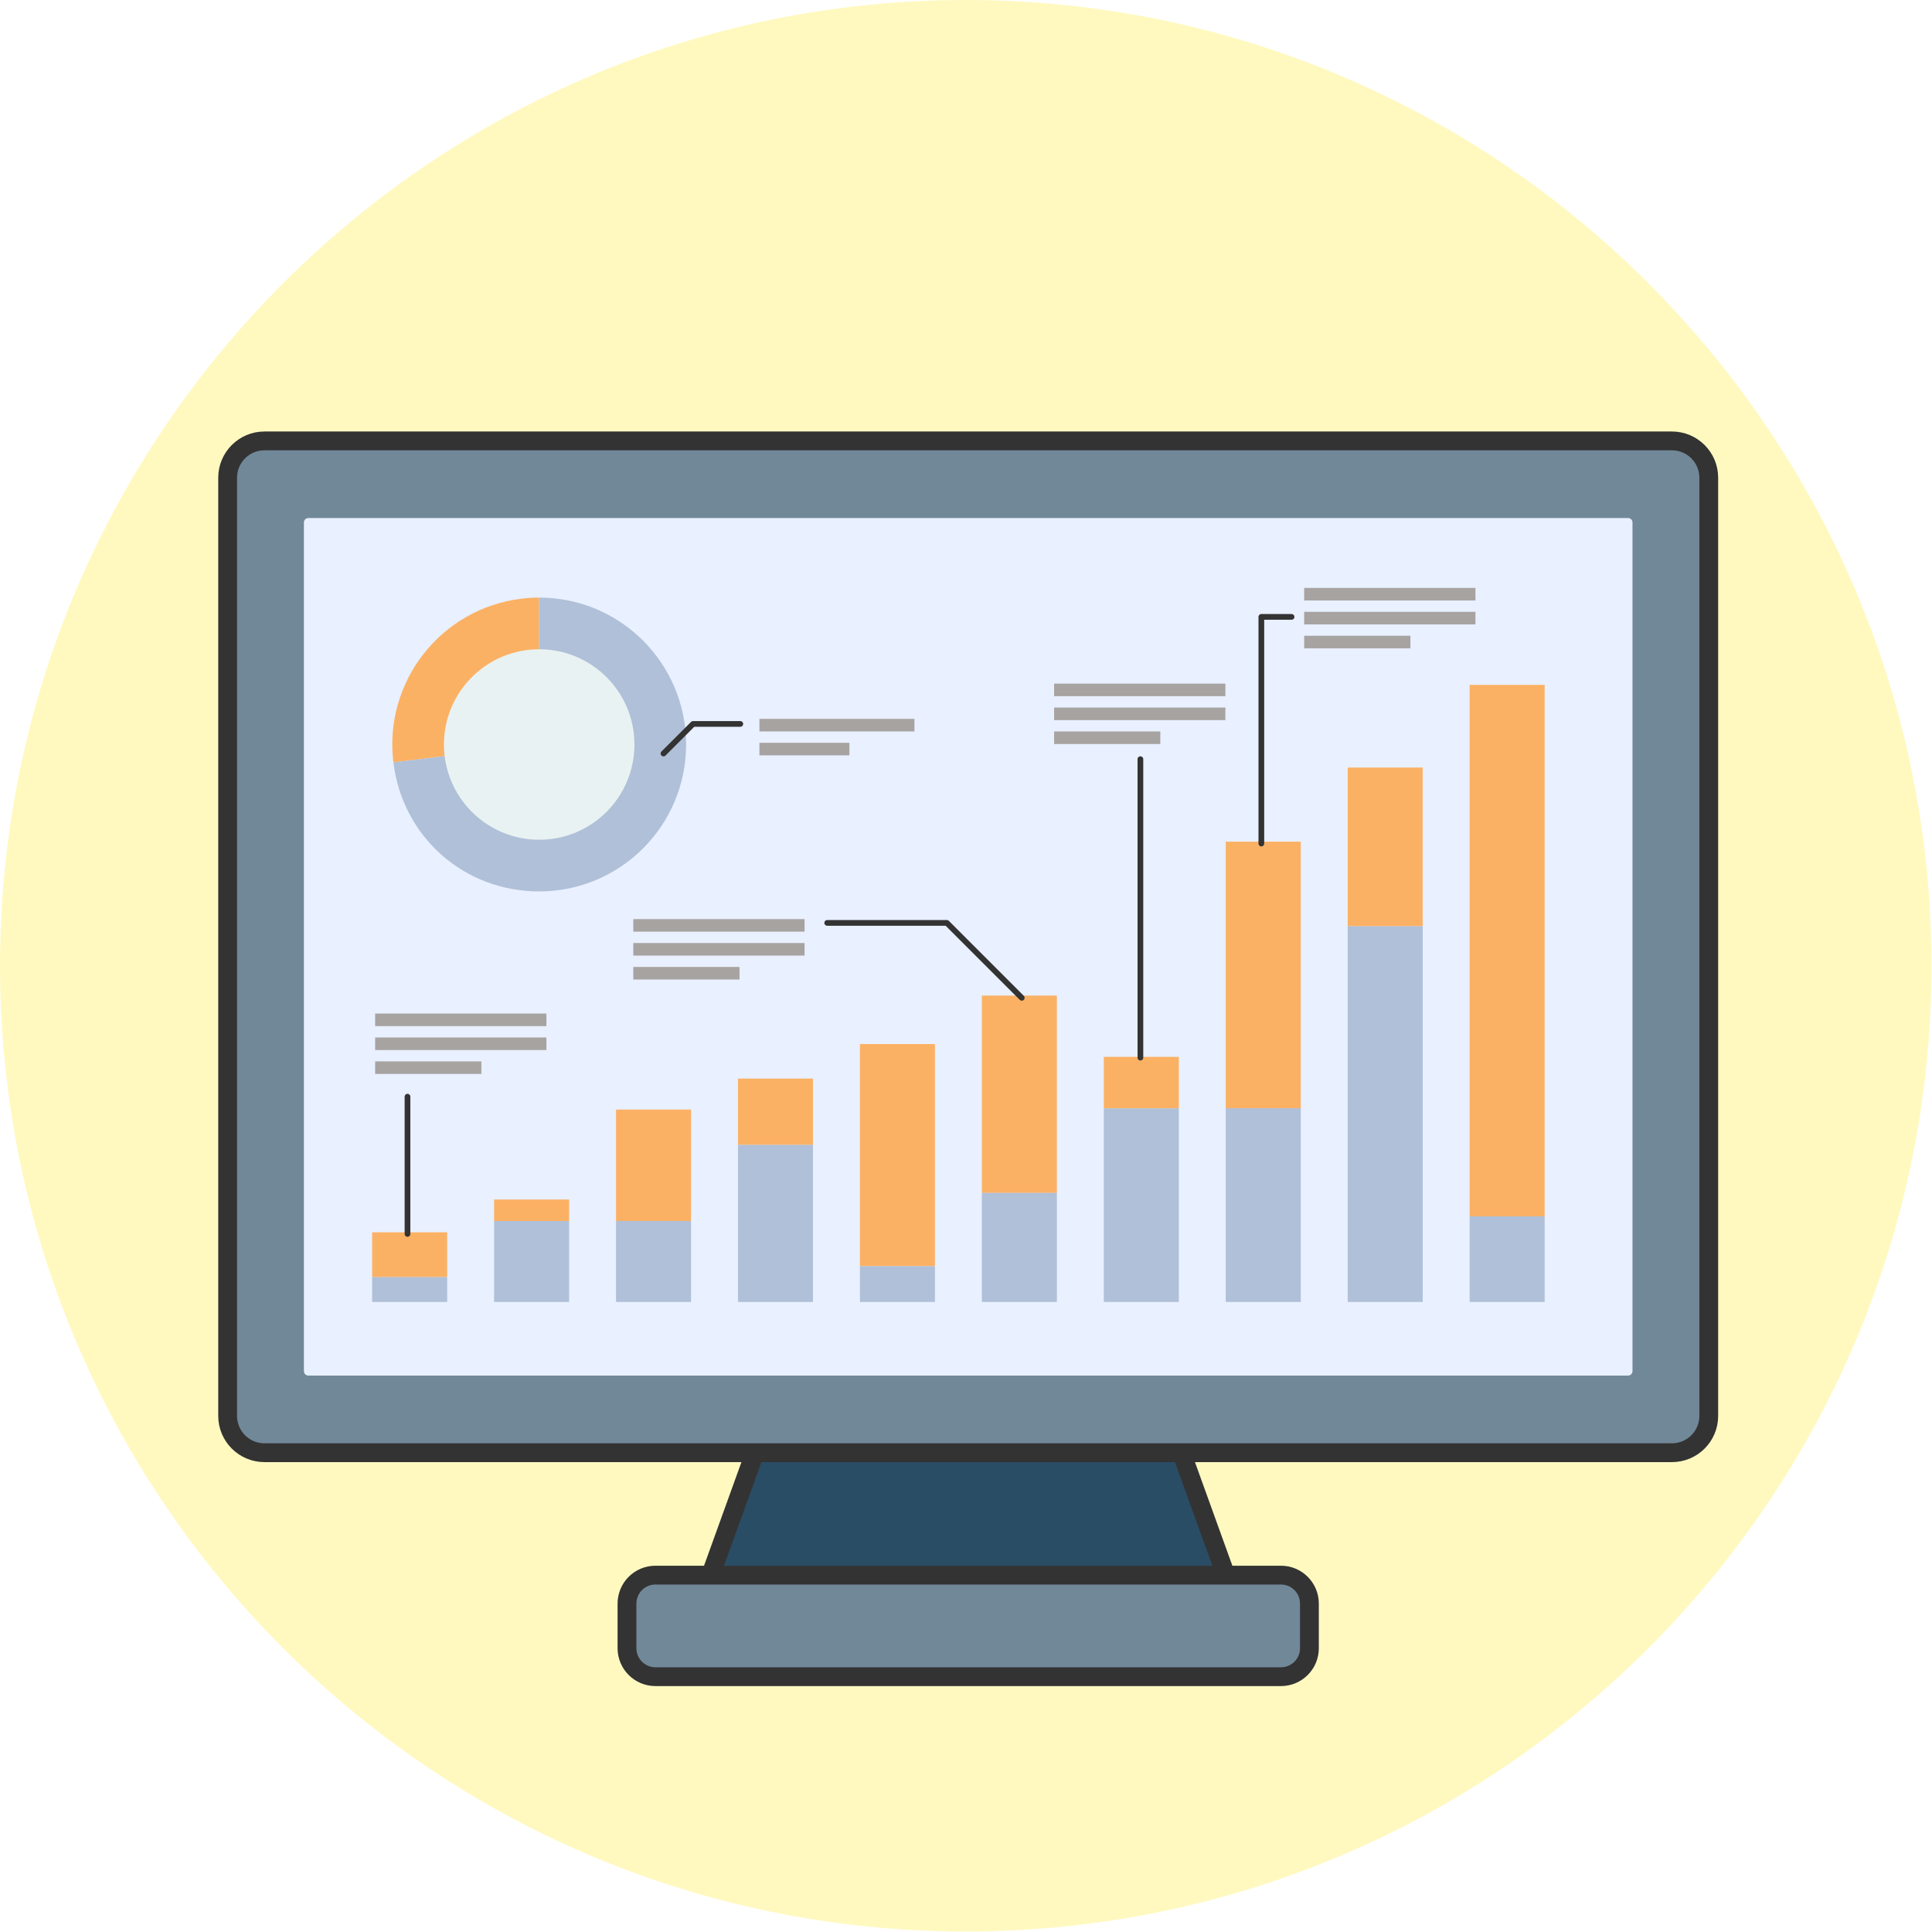
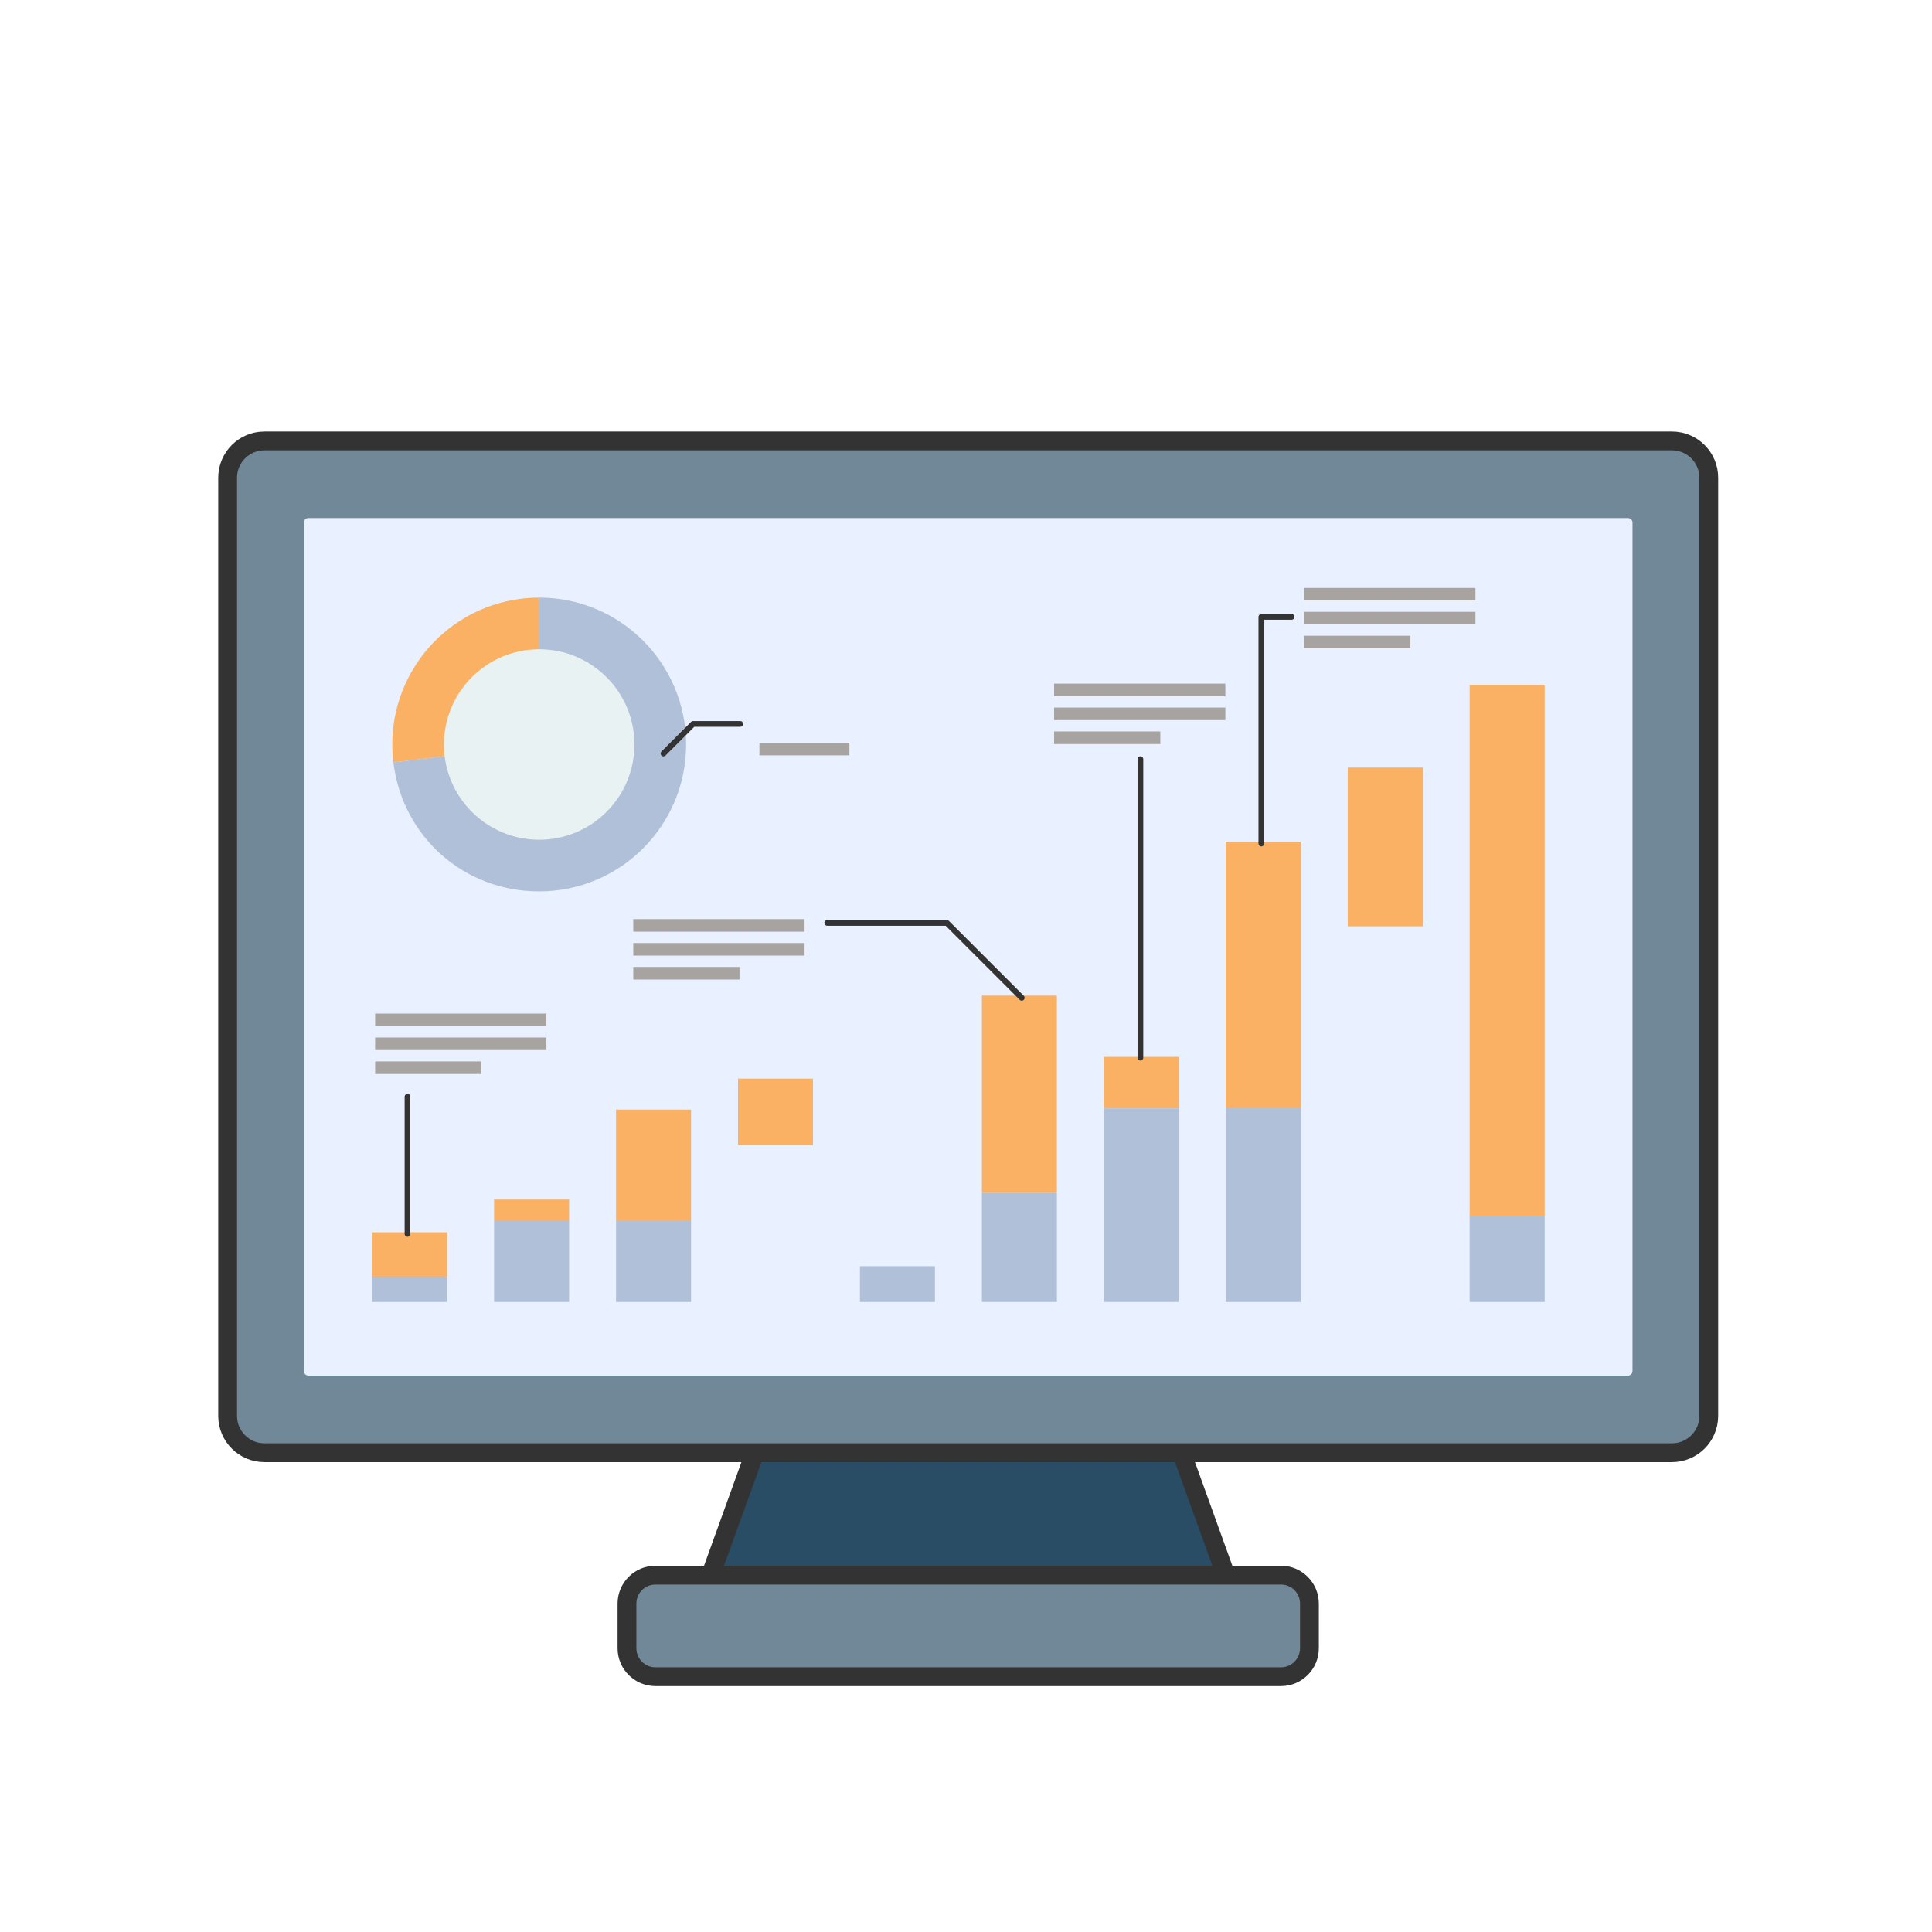
<svg xmlns="http://www.w3.org/2000/svg" width="100%" height="100%" viewBox="0 0 1926 1926" version="1.1" xml:space="preserve" style="fill-rule:evenodd;clip-rule:evenodd;stroke-linecap:round;stroke-linejoin:round;stroke-miterlimit:10;">
-   <path d="M962.75,1925.49c-530.863,-0 -962.75,-431.888 -962.75,-962.744c0,-530.869 431.887,-962.75 962.75,-962.75c530.863,-0 962.75,431.881 962.75,962.75c0,530.856 -431.887,962.744 -962.75,962.744" style="fill:#fff9c0;fill-rule:nonzero;" />
  <path d="M1232.02,1598.09l-533.663,-0l104.769,-290.181l324.125,-0l104.769,290.181Z" style="fill:#2a4d66;fill-rule:nonzero;stroke:#333;stroke-width:18.75px;" />
  <path d="M1666.77,1448.2l-1403.15,-0c-20.262,-0 -36.687,-16.432 -36.687,-36.694l0,-935.275c0,-20.263 16.425,-36.694 36.688,-36.694l1403.15,0c20.262,0 36.687,16.431 36.687,36.694l0,935.275c0,20.262 -16.425,36.694 -36.688,36.694Z" style="fill:#718899;fill-rule:nonzero;stroke:#333;stroke-width:18.75px;" />
  <path d="M1276.99,1671.47l-623.588,-0c-15.662,-0 -28.362,-12.7 -28.362,-28.363l-0,-44.512c-0,-15.663 12.7,-28.363 28.362,-28.363l623.588,0c15.662,0 28.362,12.7 28.362,28.363l0,44.512c0,15.663 -12.7,28.363 -28.362,28.363Z" style="fill:#718899;fill-rule:nonzero;stroke:#333;stroke-width:18.75px;" />
  <path d="M302.967,1366.91l-0,-846.087c-0,-2.425 1.962,-4.388 4.387,-4.388l1315.68,0c2.418,0 4.381,1.957 4.381,4.382l-0,846.093c-0,2.419 -1.975,4.388 -4.388,4.388l-1315.67,-0c-2.425,-0 -4.387,-1.963 -4.387,-4.388" style="fill:#e9f0ff;fill-rule:nonzero;" />
  <path d="M537.519,742.193l-145.35,17.844c-9.856,-80.269 47.231,-153.338 127.506,-163.194c5.856,-0.719 11.938,-1.094 17.844,-1.094l-0,146.444Z" style="fill:#fbb164;fill-rule:nonzero;" />
  <path d="M537.519,742.193l-0,-146.444c80.875,0 146.444,65.569 146.444,146.444c-0,80.875 -65.569,146.444 -146.444,146.444c-74.894,-0 -136.225,-54.263 -145.35,-128.6l145.35,-17.844Z" style="fill:#afc0d8;fill-rule:nonzero;" />
  <path d="M632.461,742.193c0,52.444 -42.512,94.95 -94.95,94.95c-52.437,0 -94.95,-42.506 -94.95,-94.95c0,-52.437 42.513,-94.944 94.95,-94.944c52.438,0 94.95,42.507 94.95,94.944" style="fill:#e9f2f2;fill-rule:nonzero;" />
  <rect x="978.826" y="992.497" width="74.775" height="196.769" style="fill:#fbb164;" />
  <rect x="978.826" y="1189.26" width="74.775" height="108.656" style="fill:#afc0d8;" />
  <rect x="1100.39" y="1053.58" width="74.775" height="51.356" style="fill:#fbb164;" />
  <rect x="1100.39" y="1104.94" width="74.775" height="192.975" style="fill:#afc0d8;" />
  <rect x="1221.96" y="839.041" width="74.775" height="265.756" style="fill:#fbb164;" />
  <rect x="1221.96" y="1104.8" width="74.775" height="193.119" style="fill:#afc0d8;" />
  <rect x="1343.52" y="765.178" width="74.775" height="158.225" style="fill:#fbb164;" />
-   <rect x="1343.52" y="923.397" width="74.775" height="374.519" style="fill:#afc0d8;" />
  <rect x="1465.08" y="682.759" width="74.775" height="529.825" style="fill:#fbb164;" />
  <rect x="1465.08" y="1212.58" width="74.775" height="85.331" style="fill:#afc0d8;" />
  <rect x="371.001" y="1228.45" width="74.775" height="44.75" style="fill:#fbb164;" />
  <rect x="371.001" y="1273.2" width="74.775" height="24.712" style="fill:#afc0d8;" />
  <rect x="492.569" y="1195.79" width="74.775" height="21.469" style="fill:#fbb164;" />
  <rect x="492.569" y="1217.26" width="74.775" height="80.656" style="fill:#afc0d8;" />
  <rect x="614.132" y="1106.12" width="74.775" height="111.075" style="fill:#fbb164;" />
  <rect x="614.132" y="1217.2" width="74.775" height="80.719" style="fill:#afc0d8;" />
  <rect x="735.694" y="1075.25" width="74.775" height="66.137" style="fill:#fbb164;" />
-   <rect x="735.694" y="1141.38" width="74.775" height="156.537" style="fill:#afc0d8;" />
-   <rect x="857.263" y="1040.8" width="74.775" height="221.45" style="fill:#fbb164;" />
  <rect x="857.263" y="1262.25" width="74.775" height="35.669" style="fill:#afc0d8;" />
  <path d="M824.637,920.013l119.256,0l74.694,74.694" style="fill:none;fill-rule:nonzero;stroke:#333;stroke-width:5.7px;" />
  <path d="M738.015,721.679l-47.094,0l-29.493,29.5" style="fill:none;fill-rule:nonzero;stroke:#333;stroke-width:5.7px;" />
  <rect x="631.326" y="916.259" width="170.731" height="12.519" style="fill:#a7a3a1;" />
  <rect x="631.326" y="940.103" width="170.731" height="12.519" style="fill:#a7a3a1;" />
  <rect x="631.326" y="963.953" width="105.888" height="12.519" style="fill:#a7a3a1;" />
  <rect x="373.976" y="1010.41" width="170.731" height="12.519" style="fill:#a7a3a1;" />
  <rect x="373.976" y="1034.26" width="170.731" height="12.519" style="fill:#a7a3a1;" />
  <rect x="373.976" y="1058.1" width="105.888" height="12.519" style="fill:#a7a3a1;" />
  <rect x="1050.83" y="681.503" width="170.731" height="12.519" style="fill:#a7a3a1;" />
  <rect x="1050.83" y="705.353" width="170.731" height="12.519" style="fill:#a7a3a1;" />
  <rect x="1050.83" y="729.197" width="105.888" height="12.519" style="fill:#a7a3a1;" />
-   <rect x="757.082" y="716.634" width="154.525" height="12.513" style="fill:#a7a3a1;" />
  <rect x="757.082" y="740.484" width="89.681" height="12.513" style="fill:#a7a3a1;" />
  <rect x="1300.12" y="586.091" width="170.737" height="12.519" style="fill:#a7a3a1;" />
  <rect x="1300.12" y="609.934" width="170.737" height="12.519" style="fill:#a7a3a1;" />
  <rect x="1300.13" y="633.784" width="105.887" height="12.519" style="fill:#a7a3a1;" />
  <path d="M1287.56,614.965l-30.137,0l-0,225.963" style="fill:none;fill-rule:nonzero;stroke:#333;stroke-width:5.7px;" />
  <path d="M1136.86,756.823l0,297.525" style="fill:none;fill-rule:nonzero;stroke:#333;stroke-width:5.7px;" />
  <path d="M406.231,1093.27l0,136.837" style="fill:none;fill-rule:nonzero;stroke:#333;stroke-width:5.7px;" />
</svg>